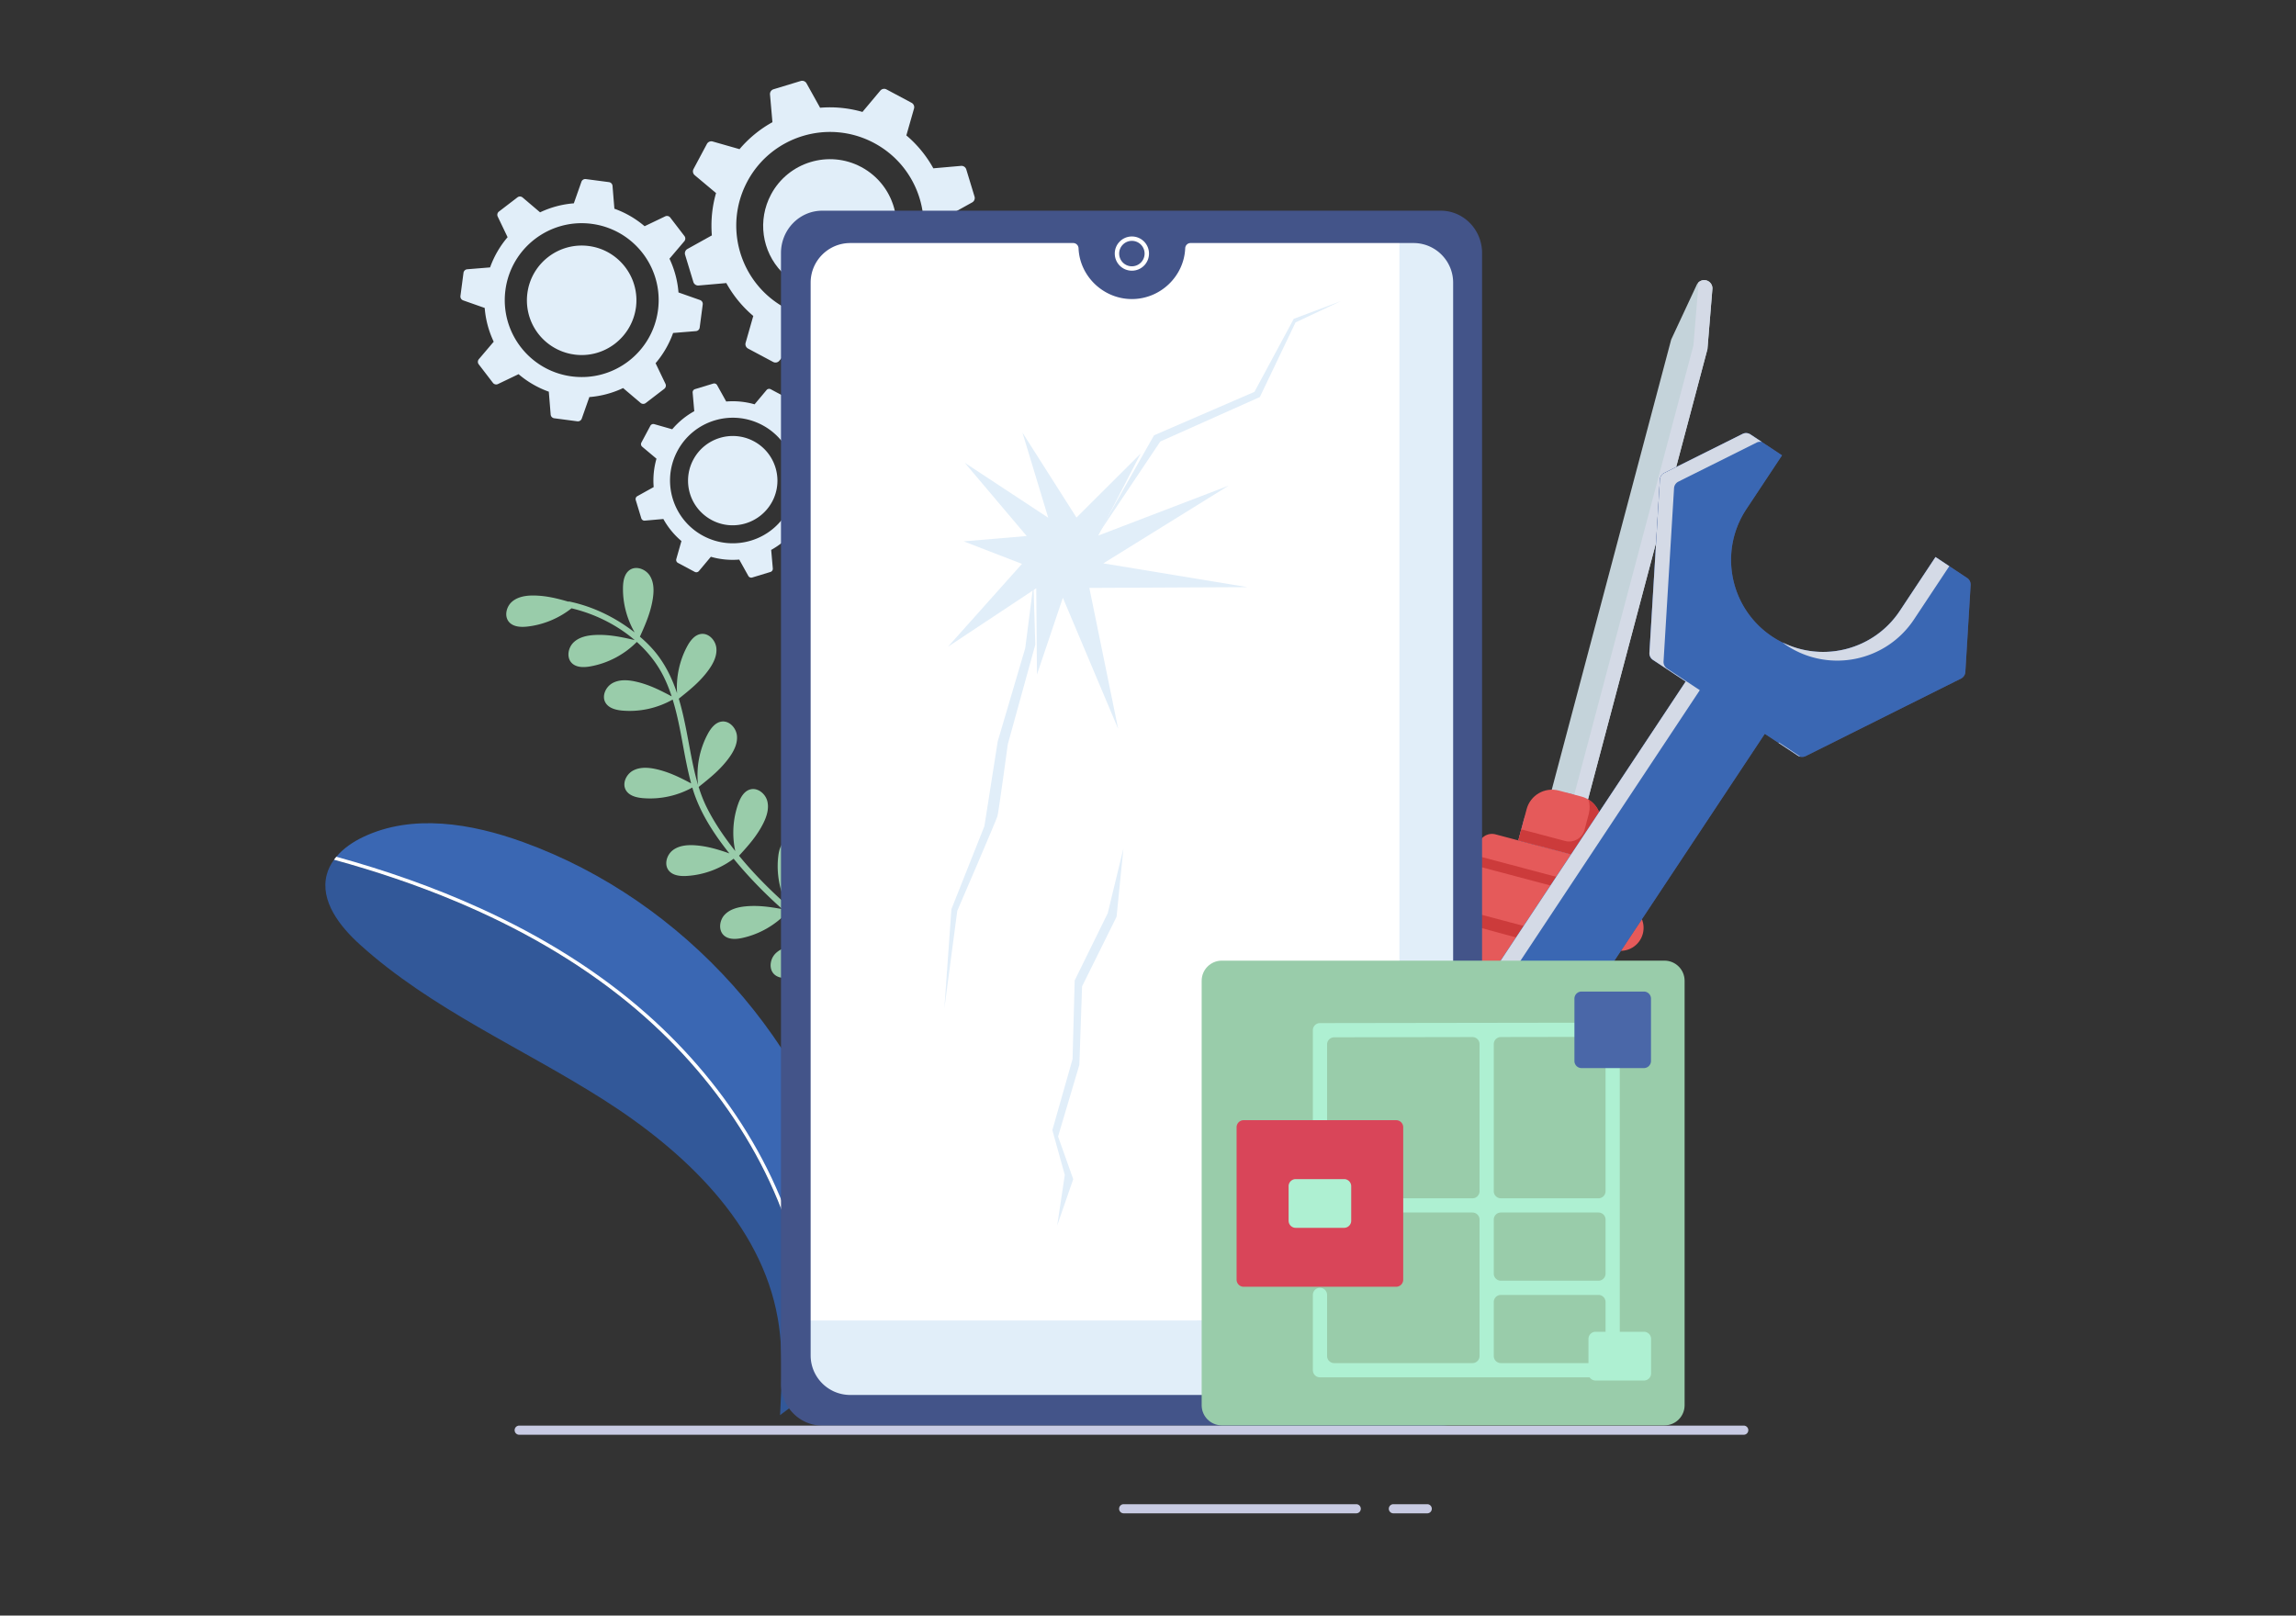
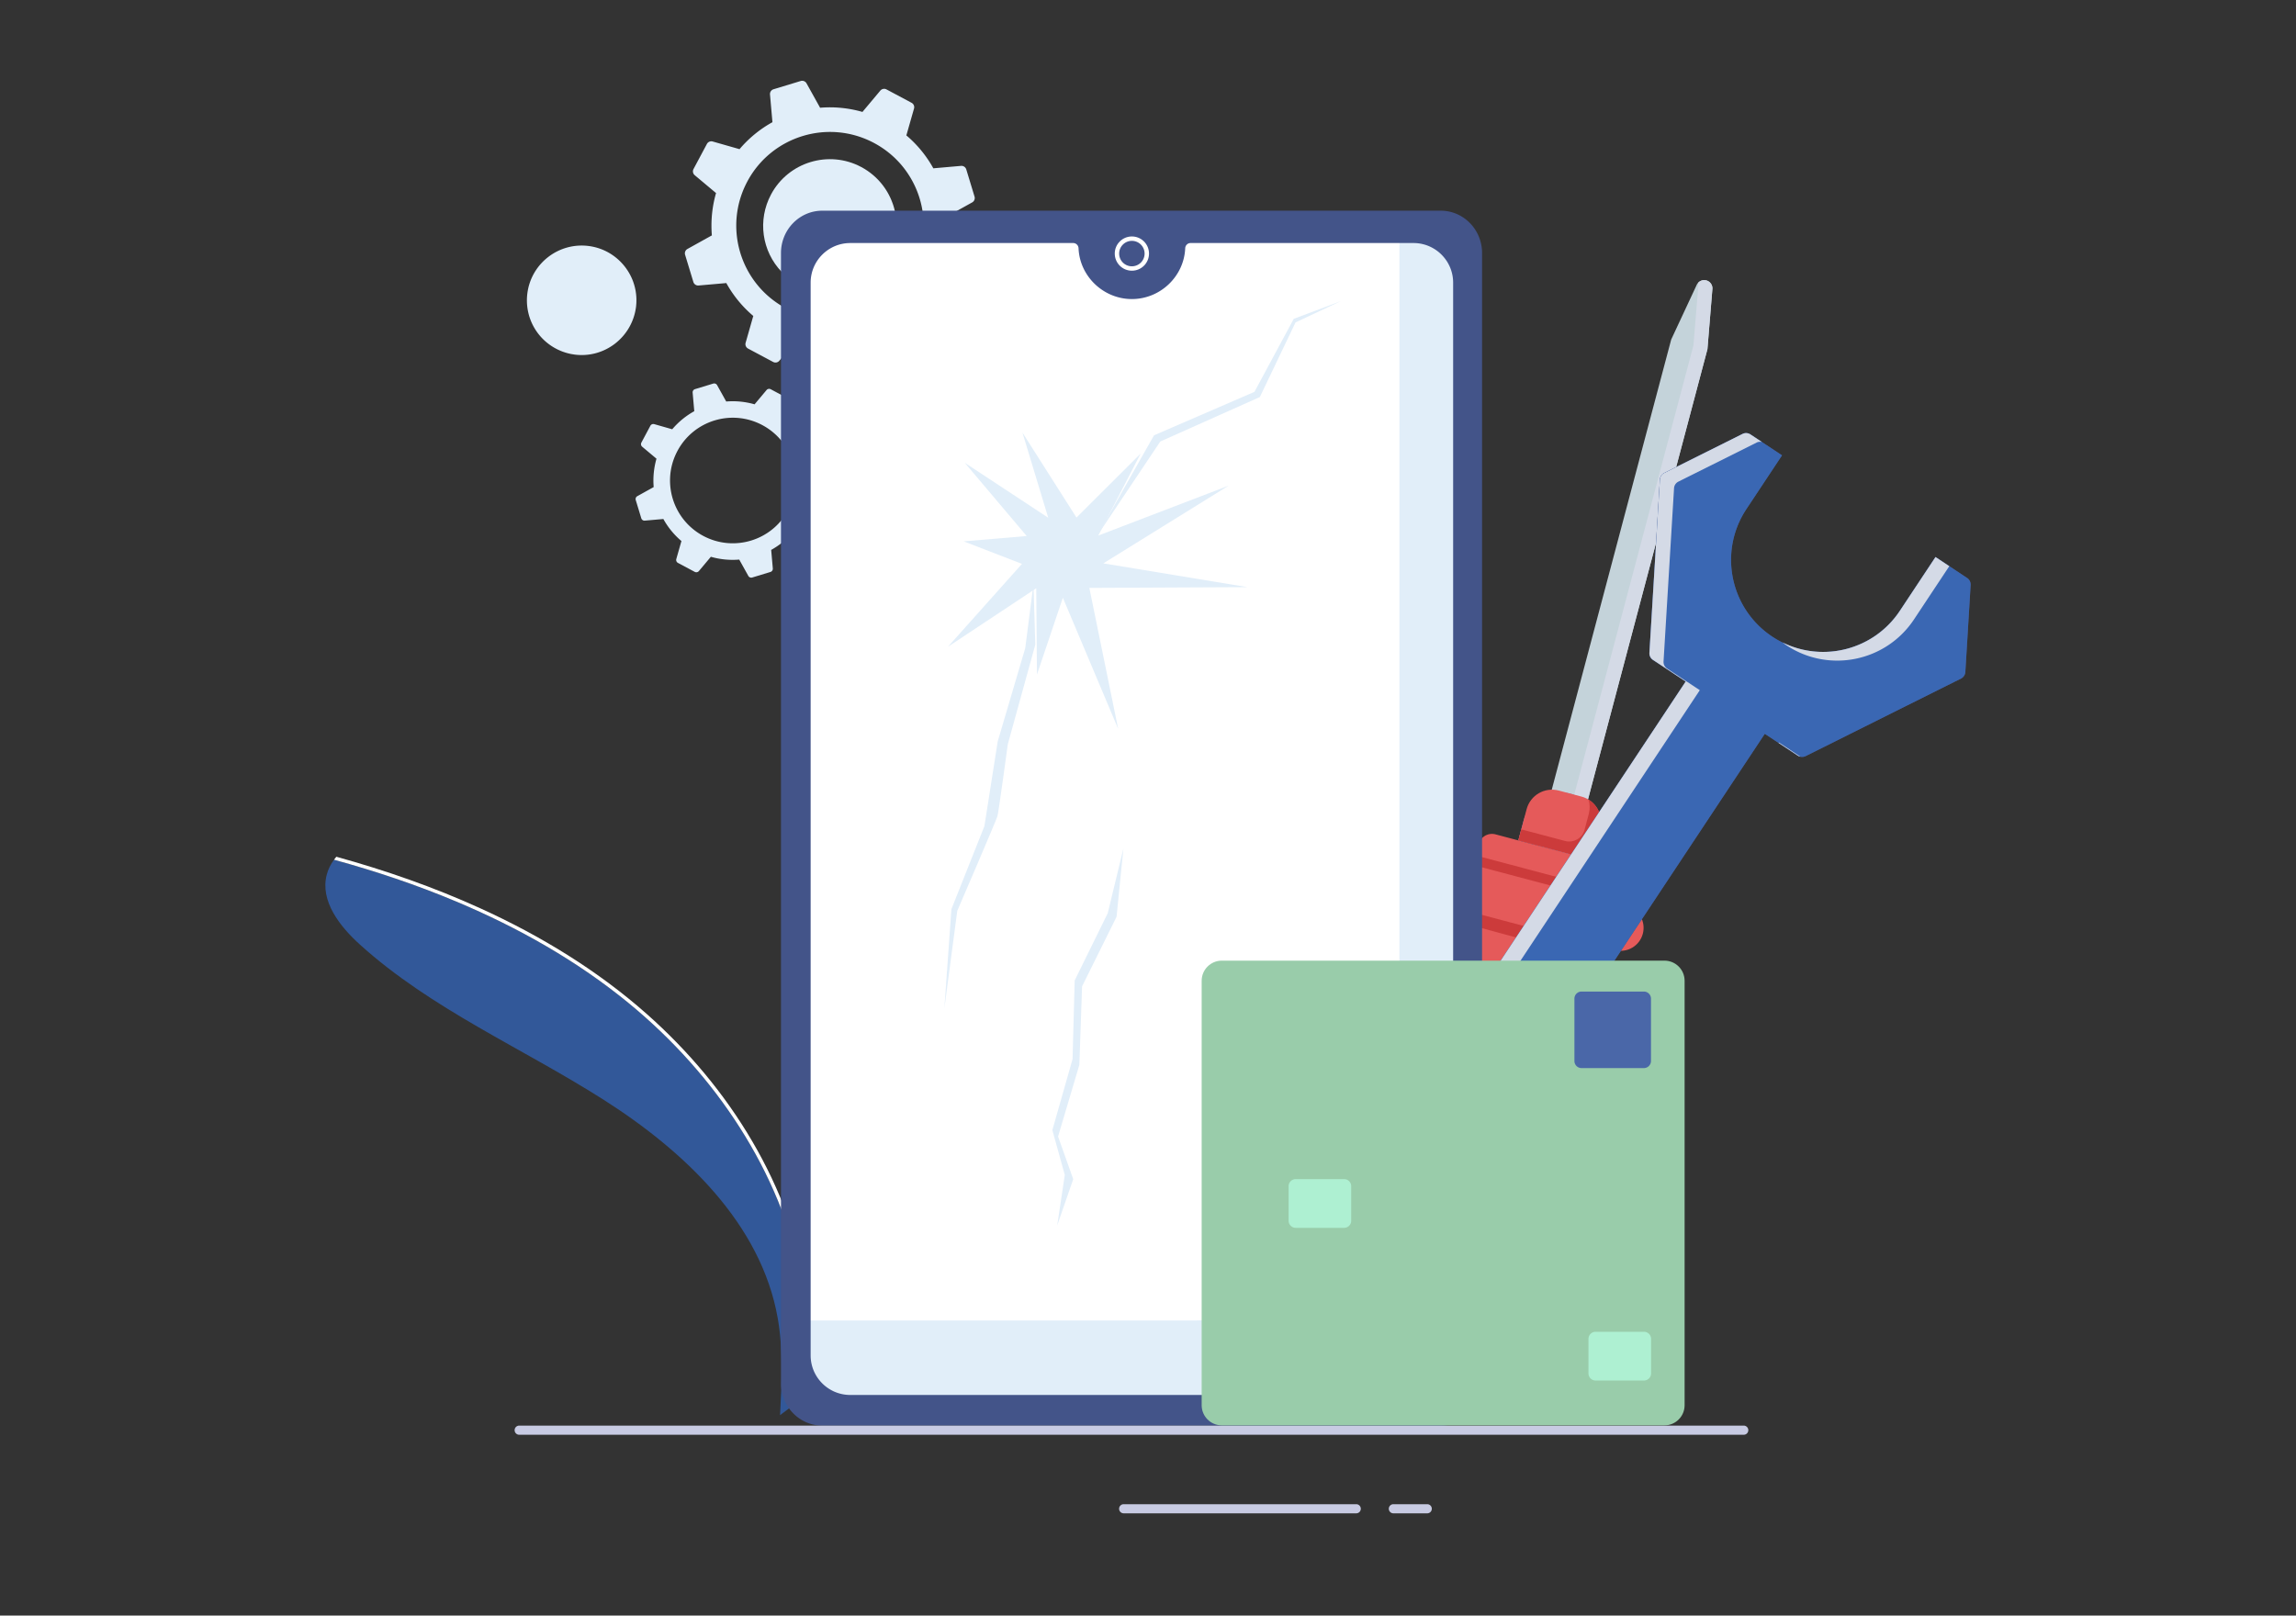
<svg xmlns="http://www.w3.org/2000/svg" viewBox="0 0 1364 960">
  <rect x="0" y="0" width="1364" height="960" fill="#333333" stroke="none" />
  <path d="M1017.29 171.742a4.894 4.894 0 0 0-9.313-2.47l-15.157 32.482-79.73 300.575 21.533 5.712 79.73-300.575 2.937-35.724z" fill="#C4D3DA" />
  <path d="M1017.29 171.742a4.894 4.894 0 0 0-3.623-5.131 4.884 4.884 0 0 0-4.83 1.407c.115.487.168.994.125 1.515l-2.936 35.724-79.73 300.575 8.328 2.209 79.73-300.575 2.936-35.724z" fill="#D4DAE6" />
  <path d="m964.086 515.856-75.641-20.064a8.167 8.167 0 0 0-9.988 5.8l-3.917 14.767 91.429 24.252 3.917-14.767a8.167 8.167 0 0 0-5.8-9.988z" fill="#E55A5A" />
  <path d="m964.765 516.112-.449 1.694c-1.883 7.099-9.165 11.327-16.264 9.445l-71.379-18.934-2.133 8.042 91.429 24.252 3.917-14.767c1.093-4.12-1.188-8.305-5.121-9.732z" fill="#CC3B3B" />
  <path d="M943.952 640.134c-3.456-30.243-2.595-55.421 20.345-76.702-34-8.025-66.773-17.393-98.931-26.242 11.27 38.562-20.303 76.732-20.282 76.747-31.748 48.131-47.693 103.354-46.497 160.62.169 8.111 5.853 15.962 14.674 20.111 21.656 10.187 44.584 15.578 68.364 17.76 9.951.913 19.104-3.011 23.358-10.145 29.247-49.049 43.81-119.774 38.969-162.149z" fill="#E55A5A" />
  <path d="M943.952 640.134c-3.456-30.243-2.595-55.421 20.345-76.702-34-8.025-66.773-17.393-98.931-26.242a60.122 60.122 0 0 1 2.095 10.756c17.684 4.897 35.588 9.83 53.812 14.497 10.365 2.655 15.514 14.312 10.478 23.753-9.188 17.225-8.981 36.724-6.44 58.961 4.842 42.375-9.721 113.1-38.969 162.148-1.175 1.97-2.734 3.685-4.569 5.131 9.893.86 18.977-3.056 23.21-10.154 29.247-49.048 43.81-119.773 38.969-162.148z" fill="#CC3B3B" />
  <path d="m966.264 538.151-91.824-24.357c-7.29-1.934-14.769 2.409-16.703 9.699-1.934 7.29 2.409 14.769 9.699 16.703l91.824 24.357c7.29 1.934 14.769-2.409 16.703-9.699 1.934-7.291-2.408-14.769-9.699-16.703z" fill="#E55A5A" />
  <path d="m945.707 510.981-43.699-11.592 3.125-11.781c3.201-12.067 15.578-19.254 27.645-16.054 12.068 3.201 19.255 15.578 16.054 27.645l-3.125 11.782z" fill="#8684C7" />
  <path d="m939.547 473.351-13.538-3.591c-8.328-2.209-16.871 2.752-19.081 11.081l-4.92 18.549 43.7 11.592 4.92-18.549c2.209-8.33-2.752-16.873-11.081-19.082z" fill="#E55A5A" />
  <path d="M943.713 475.141c.8 2.666.913 5.575.148 8.462l-2.492 9.393c-1.342 5.057-6.528 8.069-11.585 6.728l-26.033-6.905-1.743 6.57 43.7 11.592 4.92-18.549c1.809-6.82-1.195-13.779-6.915-17.291z" fill="#CC3B3B" />
  <path d="M986.121 284.963 979.88 387.92a4.694 4.694 0 0 0 2.096 4.197l19.448 12.858-205.82 310.582c-8.605 12.985-5.064 30.435 7.919 39.04 12.949 8.581 30.435 5.064 39.041-7.92l205.855-310.634 19.6 12.958a4.69 4.69 0 0 0 4.683.283l92.283-46.074a4.69 4.69 0 0 0 2.587-3.913l3.132-51.669a4.693 4.693 0 0 0-2.091-4.195l-18.776-12.444-21.163 31.936c-16.685 25.177-50.621 32.061-75.798 15.377-25.177-16.685-32.062-50.622-15.376-75.799l21.163-31.934-18.777-12.444a4.696 4.696 0 0 0-4.688-.286l-46.49 23.21a4.698 4.698 0 0 0-2.587 3.914zM810.033 721.434c3.919-5.915 11.919-7.569 17.87-3.625 5.915 3.919 7.546 11.955 3.626 17.871-3.943 5.95-11.956 7.545-17.871 3.624a12.87 12.87 0 0 1-3.625-17.87z" fill="#4D5275" />
  <path d="M986.121 284.963 979.88 387.92a4.694 4.694 0 0 0 2.096 4.197l19.448 12.858-205.82 310.582c-8.605 12.985-5.064 30.435 7.919 39.04 12.949 8.581 30.435 5.064 39.041-7.92l205.855-310.634 19.6 12.958a4.69 4.69 0 0 0 4.683.283l92.283-46.074a4.69 4.69 0 0 0 2.587-3.913l3.132-51.669a4.693 4.693 0 0 0-2.091-4.195l-18.776-12.444-21.163 31.936c-16.685 25.177-50.621 32.061-75.798 15.377-25.177-16.685-32.062-50.622-15.376-75.799l21.163-31.934-18.777-12.444a4.696 4.696 0 0 0-4.688-.286l-46.49 23.21a4.698 4.698 0 0 0-2.587 3.914zM810.033 721.434c3.919-5.915 11.919-7.569 17.87-3.625 5.915 3.919 7.546 11.955 3.626 17.871-3.943 5.95-11.956 7.545-17.871 3.624a12.87 12.87 0 0 1-3.625-17.87z" fill="#3A67B3" />
  <path d="M1069.581 449.627c-.547-.124-1.081-.309-1.562-.627l-11.399-7.536.186-.282 12.775 8.445zM1149.838 330.991l8.196 5.43-20.97 31.643c-16.684 25.178-50.622 32.062-75.797 15.376-.804-.532-1.536-1.131-2.301-1.697 24.321 11.997 54.334 4.384 69.71-18.82l21.162-31.932zM1035.199 257.838a4.697 4.697 0 0 1 4.688.288l6.8 4.507c-1.033-.226-2.124-.142-3.099.346l-46.49 23.21a4.693 4.693 0 0 0-2.586 3.914l-6.241 102.957a4.692 4.692 0 0 0 2.096 4.197l19.447 12.857-205.821 310.583c-7.878 11.886-5.552 27.494 4.854 36.652a28.212 28.212 0 0 1-5.322-2.751c-12.984-8.605-16.525-26.056-7.921-39.04l205.822-310.582-19.449-12.858a4.696 4.696 0 0 1-2.096-4.197l6.241-102.957a4.685 4.685 0 0 1 2.588-3.912l46.489-23.214zM818.774 741.263c4.821.756 9.873-1.234 12.756-5.584 3.048-4.6 2.702-10.46-.368-14.693 1.779.276 3.528.901 5.13 1.962 5.916 3.922 7.545 11.956 3.626 17.873-3.945 5.95-11.956 7.545-17.871 3.624-1.322-.875-2.393-1.974-3.273-3.182z" fill="#D4DAE6" />
  <path d="m381.513 265.452 1.526 1.28 6.738 5.648c.073.061.15.116.227.164l-.004.016-.004.012a46.237 46.237 0 0 0-.369 1.357c-.053.21-.107.419-.156.629l-.004.02-.007.026c-.013.054-.027.109-.038.164a9.561 9.561 0 0 0-.08.344c-.036.151-.07.304-.102.455l-.057.261-.056.273c-.016.072-.03.146-.044.217a6.875 6.875 0 0 0-.058.299l-.037.182-.072.386a50.373 50.373 0 0 0-.221 1.34l-.049.328c-.002.017-.005.035-.006.053-.02.131-.039.262-.056.395l-.036.268c-.019.145-.037.292-.053.436a18.915 18.915 0 0 0-.056.507 47.517 47.517 0 0 0-.166 1.914l-.004.063c-.005.08-.011.163-.014.246-.006.109-.014.219-.018.329-.008.137-.014.271-.02.407-.006.134-.013.267-.017.402-.004.146-.01.291-.012.436l-.003.106-.006.383c-.003.145-.005.287-.006.432l.001.232c-.002.223 0 .447.003.668.001.178.006.358.01.537l.009.328c.003.096.007.193.012.289a46.711 46.711 0 0 0 .049 1.039c.022.376.048.751.08 1.125-.095.035-.19.078-.282.13l-9.435 5.247a1.99 1.99 0 0 0-.936 2.318l3.289 10.823a2.274 2.274 0 0 0 .185.422l.036.062.073.107c.026.036.053.069.08.103.021.025.041.049.065.073l.032.033a1.982 1.982 0 0 0 .548.405c.02.008.039.019.061.028l.061.025c.022.01.042.018.063.025.02.009.041.015.064.023a1.195 1.195 0 0 0 .127.039c.024.006.045.013.065.016l.063.013.012.002c.02.004.039.007.06.009.022.005.043.007.066.011a2.009 2.009 0 0 0 .418.007l10.742-.944c.097-.009.19-.024.28-.046a46.85 46.85 0 0 0 10.767 13.135c-.041.09-.078.188-.107.289l-.434 1.524-2.526 8.856a1.994 1.994 0 0 0 .978 2.303l9.978 5.325a1.992 1.992 0 0 0 2.464-.477l6.928-8.265c.06-.071.115-.148.163-.225a46.862 46.862 0 0 0 16.903 1.666c.035.095.077.192.129.284l5.249 9.433a1.988 1.988 0 0 0 2.318.936l10.822-3.29a1.995 1.995 0 0 0 1.406-2.079l-.946-10.743a1.823 1.823 0 0 0-.044-.279 46.85 46.85 0 0 0 13.135-10.767c.09.041.187.08.286.108l10.383 2.959c.902.257 1.86-.15 2.302-.977l5.326-9.98a1.99 1.99 0 0 0-.478-2.462l-6.091-5.108-2.173-1.822a2 2 0 0 0-.225-.163 46.865 46.865 0 0 0 1.666-16.904c.095-.035.192-.077.284-.127l9.434-5.25a1.988 1.988 0 0 0 .936-2.318l-2.441-8.029-.849-2.793a1.992 1.992 0 0 0-2.08-1.404l-10.742.944a2.124 2.124 0 0 0-.28.046c-.083-.155-.169-.306-.255-.46-.002-.001-.004-.004-.006-.01-.072-.126-.144-.252-.217-.376a28.342 28.342 0 0 0-.33-.56c-.083-.138-.167-.28-.253-.418-.006-.01-.01-.019-.017-.027a32.358 32.358 0 0 0-.262-.423c-.074-.118-.149-.239-.225-.356l-.152-.236c-.03-.048-.062-.093-.091-.14l-.179-.271-.217-.325a41.782 41.782 0 0 0-.3-.436c-.102-.146-.202-.291-.305-.434a12.244 12.244 0 0 0-.25-.348l-.11-.151a6.762 6.762 0 0 0-.177-.241c-.047-.068-.096-.132-.145-.196a40.284 40.284 0 0 0-1.335-1.703 49.49 49.49 0 0 0-.559-.669c-.079-.092-.159-.186-.241-.277-.017-.023-.037-.044-.055-.065a15.814 15.814 0 0 0-.206-.236l-.12-.136c-.069-.077-.138-.157-.21-.233a39.809 39.809 0 0 0-.843-.912l-.105-.11-.153-.158c-.066-.071-.134-.139-.201-.208-.046-.047-.095-.096-.142-.146-.07-.071-.141-.14-.21-.211l-.487-.48c-.098-.095-.194-.189-.292-.281-.066-.065-.136-.129-.204-.194-.068-.063-.136-.129-.205-.192-.051-.047-.102-.095-.154-.141-.035-.035-.072-.067-.108-.1a25.38 25.38 0 0 0-.386-.35 34.345 34.345 0 0 0-1.06-.925c.042-.092.078-.187.109-.288l2.656-9.323.303-1.06a1.993 1.993 0 0 0-.976-2.302l-9.979-5.326a1.993 1.993 0 0 0-2.464.477l-6.928 8.265a1.944 1.944 0 0 0-.164.227 46.811 46.811 0 0 0-16.902-1.668 1.988 1.988 0 0 0-.13-.283l-5.247-9.435a1.99 1.99 0 0 0-2.318-.936l-10.822 3.29a1.992 1.992 0 0 0-1.404 2.08l.944 10.742c.007.096.022.189.046.28a46.85 46.85 0 0 0-13.135 10.767 2.07 2.07 0 0 0-.289-.107l-10.382-2.961a1.994 1.994 0 0 0-2.302.978l-5.325 9.978a1.991 1.991 0 0 0 .474 2.467zm78.007-8.336.25.214.221.192c.075.065.148.131.223.198.029.024.056.05.085.076.074.064.148.131.22.198.063.058.128.115.19.175.034.029.067.06.098.09.07.062.137.127.203.191.029.025.057.053.087.08.085.081.169.162.253.245.098.095.195.189.292.286a37.887 37.887 0 0 1 1.362 1.425l.084.092.206.231.049.056c.076.088.152.173.226.257l.055.065.195.228c.042.052.085.102.126.15l.166.201a33.49 33.49 0 0 1 1.013 1.281l.172.233c.032.042.063.083.094.127a7.81 7.81 0 0 1 .205.28c.077.108.155.215.231.325.078.107.152.216.228.326a32.634 32.634 0 0 1 .871 1.325l.226.363c.066.107.13.215.194.322l.021.036c.062.103.125.208.187.315l.016.029c.057.095.112.19.165.288l.068.117c.045.08.091.158.134.237a25.683 25.683 0 0 1 .303.559c.16.296.315.597.465.899a21.46 21.46 0 0 1 .307.624c.024.049.045.096.068.146.032.066.064.133.095.201l.155.336.14.317.026.059.111.255c.031.073.062.145.091.217.048.109.093.218.138.327.058.139.114.279.169.416.002.004.002.008.005.012v.005c.023.057.046.112.068.171l.11.286c.048.12.092.24.138.364.05.134.097.267.146.403l.01.028.133.378c.007.017.012.033.017.049a23.705 23.705 0 0 1 .239.718c.029.092.06.187.087.282.024.071.047.147.069.219l.046.15.088.294c.128.441.249.883.362 1.329.029.114.057.23.083.345a4.136 4.136 0 0 1 .074.311c.027.102.049.203.071.305.033.137.061.273.089.409l.056.261.042.211c.017.086.035.171.051.258.011.055.023.113.033.17l.059.335a24.394 24.394 0 0 1 .132.784 34.92 34.92 0 0 1 .26 2.013l.006.064c.014.129.025.256.035.384.007.058.013.119.017.178l.022.274.017.229.013.198c.007.105.014.21.019.313.006.136.015.271.019.405a36.556 36.556 0 0 1 .037 2.074l-.006.39a15.79 15.79 0 0 1-.019.632c-.002.08-.005.161-.01.242l-.012.279c-.019.338-.041.674-.066 1.011-.009.114-.019.23-.031.343a51.446 51.446 0 0 1-.093.927c-.002.026-.008.052-.008.079l-.048.392-.014.107-.05.376-.066.447c-.028.183-.058.364-.087.546-.022.121-.043.24-.062.36l-.051.273-.047.251-.076.377-.076.37c-.011.041-.019.082-.027.122a29.751 29.751 0 0 1-.199.855l-.003.018-.099.396-.026.1a28.548 28.548 0 0 1-.238.878c-.036.131-.076.263-.114.395-.038.13-.079.261-.119.39-.01.037-.022.071-.032.106a38.552 38.552 0 0 1-.273.836c-.049.147-.101.294-.153.442-.052.147-.103.295-.159.441-.054.147-.108.295-.163.44-.002.004-.004.007-.004.012-.052.136-.105.272-.159.407l-.031.078-.134.335c-.013.027-.023.055-.035.082-.035.087-.073.174-.11.26a.218.218 0 0 1-.02.05l-.082.196-.156.357c-.114.26-.233.52-.352.777l-.054.113c-.059.128-.12.255-.183.381-.066.136-.132.273-.201.409-.011.021-.02.043-.032.064-.138.27-.278.541-.422.812-9.699 18.173-32.294 25.043-50.467 15.344-.136-.073-.274-.146-.409-.222l-.047-.025a11.512 11.512 0 0 1-.308-.171 2.394 2.394 0 0 0-.111-.061l-.364-.21a52.602 52.602 0 0 0-.345-.204l-.2-.121a17.867 17.867 0 0 1-.295-.18l-.362-.227c-.051-.032-.101-.063-.149-.095a7.957 7.957 0 0 1-.204-.131 28.396 28.396 0 0 1-1.001-.677l-.277-.192a14.894 14.894 0 0 1-.36-.26 10.503 10.503 0 0 1-.3-.221l-.016-.011-.157-.118a11.978 11.978 0 0 1-.252-.193l-.037-.027c-.232-.18-.464-.36-.691-.544l-.102-.084a10.681 10.681 0 0 1-.204-.168 28.876 28.876 0 0 1-.465-.387l-.326-.281c-.116-.102-.233-.203-.346-.306-.116-.102-.228-.207-.342-.31-.091-.082-.179-.165-.268-.246l-.157-.148a31.288 31.288 0 0 1-.896-.878.033.033 0 0 1-.008-.006l-.308-.315-.276-.291c-.047-.05-.095-.1-.141-.152a33.726 33.726 0 0 1-.891-.99c-.058-.067-.119-.135-.176-.204-.22-.257-.437-.518-.649-.782a31.059 31.059 0 0 1-.527-.666c-.017-.023-.036-.046-.052-.071a17.427 17.427 0 0 1-.424-.563l-.124-.167a36.864 36.864 0 0 1-.993-1.433l-.263-.403c-.077-.12-.152-.24-.227-.361-.09-.142-.178-.288-.268-.433-.055-.09-.109-.182-.162-.273-.179-.3-.354-.602-.523-.908a9.14 9.14 0 0 1-.222-.401c.001-.002.001-.002-.001-.003-.057-.107-.116-.212-.172-.321-.062-.116-.124-.232-.182-.35a30.549 30.549 0 0 1-.592-1.196l-.232-.501-.166-.374-.136-.313-.001-.002c-.03-.07-.059-.142-.091-.213a39.087 39.087 0 0 1-.566-1.425l-.074-.199c-.031-.088-.065-.176-.096-.265l-.073-.208a12.574 12.574 0 0 1-.114-.326c-.044-.131-.088-.26-.131-.393a30.84 30.84 0 0 1-.536-1.766l-.102-.378a37.933 37.933 0 0 1-.418-1.741 21.335 21.335 0 0 1-.091-.439 19.518 19.518 0 0 1-.077-.394c-.006-.028-.01-.053-.017-.078-.024-.137-.05-.272-.072-.407-.027-.147-.051-.295-.076-.442-.025-.141-.046-.283-.067-.424-.025-.164-.05-.328-.073-.49-.019-.136-.038-.27-.055-.407l-.008-.065-.048-.389a35.717 35.717 0 0 1-.049-.446l-.001-.007-.043-.44a25.747 25.747 0 0 1-.034-.407l-.005-.054-.033-.435c-.008-.12-.016-.239-.021-.361-.004-.043-.006-.086-.008-.128-.008-.136-.014-.272-.02-.408a21.214 21.214 0 0 1-.019-.504 16.062 16.062 0 0 1-.01-.38l-.001-.027c-.003-.138-.004-.279-.006-.419-.001-.011.001-.022.001-.035 0-.146-.002-.291 0-.438 0-.139 0-.278.004-.415.002-.176.006-.352.012-.531.007-.27.02-.542.033-.815a15.247 15.247 0 0 0 .026-.458l.006-.073.029-.416c.001-.002.002-.003.002-.008l.03-.359a32.883 32.883 0 0 1 .215-1.899c.02-.129.036-.257.055-.386.006-.033.01-.069.017-.103.017-.112.033-.222.052-.333l.022-.132.062-.355c.032-.183.066-.367.101-.548l.074-.378a44.34 44.34 0 0 1 .305-1.367l.112-.448.117-.447.101-.357c.016-.061.033-.12.051-.179a28.457 28.457 0 0 1 .378-1.246l.146-.443c.048-.14.097-.283.148-.424.048-.14.1-.281.151-.422.008-.023.014-.044.024-.066.045-.122.09-.244.137-.367.006-.019.015-.039.023-.06.049-.135.102-.267.155-.4l.014-.04c.043-.11.088-.22.134-.331.019-.053.041-.102.061-.152l.116-.277.053-.125c.042-.099.083-.198.127-.298.025-.054.047-.109.072-.164.051-.116.103-.23.155-.344.052-.113.104-.229.159-.344.033-.075.067-.146.101-.22l.018-.033c.048-.102.095-.203.145-.304l.147-.297.09-.181c.002-.008.006-.015.01-.022l.186-.361c.074-.143.148-.285.223-.426 9.699-18.173 32.294-25.043 50.467-15.344.142.076.282.153.423.23.132.073.26.143.389.217a11.489 11.489 0 0 1 .413.238c.042.022.083.046.124.071.066.04.132.077.197.118.085.048.166.098.247.148.07.042.138.082.207.126.036.021.072.043.106.066l.31.193.095.062c.069.044.136.086.202.13a29.361 29.361 0 0 1 1.073.719c.089.061.175.123.263.185.115.082.233.165.349.249l.082.061a18.97 18.97 0 0 1 .404.299c.062.044.124.093.186.14l.172.132c.074.055.145.111.218.168l.145.115.112.089.25.201c.109.087.216.176.322.264.107.098.213.185.318.275z" fill="#E1EEF9" />
-   <path d="M447.809 262.196a26.285 26.285 0 0 1 8.739 7.486l.627.872.571.868.53.878.559 1.015.545 1.108.38.859.486 1.238.325.947.334 1.116.317 1.277.252 1.284.176 1.181.13 1.296.062 1.087.016.79-.002.547-.058 1.372-.129 1.375-.189 1.292-.101.56-.3 1.354-.356 1.288-.378 1.151-.506 1.315-.239.559-.615 1.297-.184.354c-6.966 13.057-23.076 17.956-35.987 11.065l-1.29-.738-.534-.332-.966-.647-.954-.704-1.106-.9-.676-.602-1.118-1.097a26.478 26.478 0 0 1-4.276-30.894c6.894-12.91 23.004-17.808 35.915-10.917zM275.148 178.483l2.302.811 10.164 3.578c.11.039.221.068.331.09l.002.02c-.001.005.001.01.001.015.02.257.042.517.064.772.03.315.061.63.096.943.029.263.058.527.092.789l.004.025.003.032c.008.067.016.137.027.204.015.142.036.286.056.429.024.189.05.379.079.566.015.107.03.217.048.324.017.113.034.225.054.338.012.09.028.18.043.268.018.122.038.245.062.368l.036.225.084.474a58.639 58.639 0 0 0 .323 1.632l.085.398c.005.02.009.043.016.063.033.159.068.317.106.477l.075.323c.041.174.083.351.127.523a20.474 20.474 0 0 0 .153.605 59.76 59.76 0 0 0 .486 1.773c.049.165.098.331.148.494.006.025.016.048.022.074l.089.288c.04.128.079.257.121.386.05.161.1.317.153.475a32 32 0 0 0 .154.469c.058.17.114.338.173.505l.042.123c.052.149.106.296.158.442.059.167.118.332.179.499.034.09.067.178.102.266.094.257.192.513.291.765.078.204.162.408.243.613.05.124.102.248.151.373l.138.327a54.162 54.162 0 0 0 1.08 2.426 2.453 2.453 0 0 0-.268.271l-8.565 10.084a2.439 2.439 0 0 0-.075 3.063l8.436 11.001a2.598 2.598 0 0 0 .395.404l.069.056.13.091c.045.03.09.056.136.084a2.058 2.058 0 0 0 .274.132c.218.092.448.15.685.176.027.001.053.005.082.006l.08.003c.029.001.056.003.083.001.027.001.054 0 .083-.001.027.001.054 0 .082-.004l.082-.006c.03-.004.057-.005.082-.009l.078-.012.015-.003a.677.677 0 0 0 .073-.015c.027-.004.052-.01.08-.016.028-.006.056-.015.084-.023.135-.036.266-.087.399-.148l11.918-5.71c.107-.052.208-.11.302-.173a57.423 57.423 0 0 0 18.011 10.433c-.009.121-.009.249.001.377l.159 1.936.916 11.249a2.441 2.441 0 0 0 2.114 2.22l13.741 1.812a2.44 2.44 0 0 0 2.622-1.608L350 236.278a2.26 2.26 0 0 0 .09-.329 57.455 57.455 0 0 0 20.111-5.368c.081.094.171.187.27.271l10.085 8.562c.876.745 2.15.776 3.063.076l10.999-8.436a2.442 2.442 0 0 0 .717-2.99l-5.712-11.918a2.475 2.475 0 0 0-.171-.302 57.43 57.43 0 0 0 10.433-18.01c.121.009.248.011.374 0l13.187-1.076a2.439 2.439 0 0 0 2.22-2.112l1.813-13.744a2.44 2.44 0 0 0-1.608-2.619l-9.188-3.237-3.278-1.154a2.393 2.393 0 0 0-.328-.09 57.44 57.44 0 0 0-5.369-20.112c.094-.081.187-.171.271-.268l8.563-10.087c.744-.874.776-2.15.076-3.062l-6.259-8.161-2.177-2.839a2.44 2.44 0 0 0-2.991-.715l-11.918 5.71c-.107.052-.205.11-.302.173-.162-.141-.326-.278-.491-.417-.002 0-.007-.003-.011-.009-.137-.113-.274-.227-.411-.338a33.027 33.027 0 0 0-.62-.5c-.155-.123-.312-.249-.47-.371-.011-.009-.02-.017-.031-.024-.159-.126-.32-.248-.482-.372-.136-.104-.273-.21-.412-.311l-.277-.206c-.055-.041-.112-.08-.165-.122l-.322-.234c-.127-.093-.259-.186-.389-.279-.166-.117-.332-.232-.498-.347a.229.229 0 0 0-.033-.024c-.18-.124-.357-.248-.537-.367-.144-.099-.29-.197-.437-.292a7.01 7.01 0 0 0-.192-.126 7.68 7.68 0 0 0-.307-.2 45.982 45.982 0 0 0-2.055-1.272 63.95 63.95 0 0 0-1.388-.796c-.131-.071-.262-.145-.395-.214-.03-.019-.062-.035-.091-.051a27.896 27.896 0 0 0-.338-.182c-.066-.036-.13-.071-.197-.104-.112-.059-.226-.12-.341-.177a60.482 60.482 0 0 0-1.36-.684l-.168-.081-.244-.116c-.106-.053-.214-.102-.32-.152-.074-.034-.15-.069-.226-.106l-.332-.151c-.254-.114-.511-.229-.766-.341-.153-.066-.303-.133-.456-.197-.104-.046-.211-.089-.318-.135-.105-.043-.211-.089-.318-.132-.079-.032-.158-.065-.237-.095l-.167-.069c-.197-.08-.395-.16-.593-.235a40.487 40.487 0 0 0-1.033-.393 44.01 44.01 0 0 0-.582-.211 2.96 2.96 0 0 0 .001-.377l-.968-11.841-.109-1.346a2.442 2.442 0 0 0-2.112-2.221l-13.743-1.813a2.444 2.444 0 0 0-2.622 1.608l-4.389 12.466c-.039.11-.069.221-.09.331a57.388 57.388 0 0 0-20.111 5.366 2.453 2.453 0 0 0-.271-.268l-10.084-8.565a2.44 2.44 0 0 0-3.063-.076l-10.999 8.436a2.44 2.44 0 0 0-.715 2.991l5.71 11.917c.05.107.107.208.173.302a57.423 57.423 0 0 0-10.433 18.011 2.637 2.637 0 0 0-.377.001l-13.187 1.074a2.444 2.444 0 0 0-2.22 2.114l-1.812 13.741a2.44 2.44 0 0 0 1.608 2.624zm85.909-43.161.379.138.336.125c.115.042.226.086.341.131.044.015.086.033.13.051.112.042.226.086.337.133.098.039.196.077.293.119.051.019.102.04.151.062.107.041.211.087.316.132.044.016.088.036.135.055.132.056.264.113.396.172a49.088 49.088 0 0 1 2.264 1.061l.369.189.135.069.337.177c.028.013.053.029.08.043l.37.198.091.051c.107.058.214.119.322.177.07.041.141.08.21.118l.278.159c.143.083.287.165.43.25.432.253.862.515 1.285.784l.298.193c.054.034.109.068.163.105.115.074.228.148.342.226.005.001.009.004.014.007.135.091.27.18.405.274a36.314 36.314 0 0 1 1.317.931c.221.161.44.325.655.49l.416.319c.122.094.241.191.362.285l.04.032c.115.091.232.185.35.281l.031.026c.106.085.21.17.314.259l.128.105c.086.072.172.142.256.215.117.099.233.2.35.301.079.067.161.139.239.21.312.271.618.549.921.831.12.109.24.22.358.334.089.083.176.168.263.25l.141.139c.065.063.131.125.196.19l.323.319.298.304.056.056c.08.082.16.163.237.244l.198.209c.102.104.201.21.299.316.127.134.251.271.373.404l.01.011.002.005c.051.056.101.109.152.167.084.092.167.186.25.28.107.117.209.236.315.358a44.738 44.738 0 0 1 .68.804 27.979 27.979 0 0 1 .348.425c.092.115.183.227.275.345.073.093.149.188.222.286.059.071.118.148.174.221l.117.153c.077.101.152.201.228.299.337.451.666.906.987 1.369.082.118.164.24.244.36a8.196 8.196 0 0 1 .219.325c.075.105.144.212.213.319.096.143.187.287.279.431l.177.275.139.224.169.275c.036.059.075.12.111.181l.212.359.226.382c.09.151.178.305.263.461a41.148 41.148 0 0 1 1.164 2.198l.034.071c.072.142.139.283.206.426.033.063.066.131.097.197.048.102.096.201.143.305l.118.255.1.221.157.351c.065.153.134.304.197.457a45.788 45.788 0 0 1 .937 2.364l.161.45c.061.17.119.339.175.508l.076.225c.032.092.063.187.093.282.037.108.072.215.106.325.124.396.243.791.36 1.188.039.135.077.272.113.407l.033.109a43.76 43.76 0 0 1 .135.512c.043.16.085.32.125.482.008.03.014.063.025.094l.114.471.029.128.105.452.117.542a55.842 55.842 0 0 1 .219 1.104l.059.336.055.309.076.465a461.366 461.366 0 0 1 .094.61c.024.17.048.337.07.506.025.185.049.371.071.56l.004.023c.02.167.04.331.057.497l.013.127c.017.149.031.298.046.449a38.614 38.614 0 0 1 .099 1.164c.012.166.022.333.032.499.004.047.005.091.009.136a54.854 54.854 0 0 1 .047 1.076c.007.19.011.381.015.572.004.191.008.383.008.574.002.191.003.385.002.576a.026.026 0 0 0 .001.015c-.002.178-.003.357-.007.535 0 .035-.002.068-.001.103-.005.146-.007.295-.009.442-.003.037-.003.073-.005.109-.003.115-.009.232-.014.346a.364.364 0 0 1-.001.066l-.01.261a76.181 76.181 0 0 1-.095 1.521 17.58 17.58 0 0 1-.059.668c-.017.184-.034.37-.054.556l-.009.087c-.042.369-.085.74-.135 1.114-3.301 25.028-26.266 42.641-51.294 39.341-.188-.025-.378-.05-.565-.079l-.065-.009c-.142-.019-.286-.04-.427-.064-.05-.009-.103-.016-.154-.023-.168-.027-.338-.057-.508-.084l-.483-.086-.282-.052c-.139-.026-.277-.051-.416-.079l-.512-.104a6.07 6.07 0 0 1-.212-.045c-.098-.02-.195-.041-.29-.063a9.51 9.51 0 0 1-.266-.059c-.299-.069-.599-.138-.897-.214-.093-.022-.188-.044-.277-.071a19.41 19.41 0 0 1-.4-.102c-.175-.045-.35-.093-.525-.143-.147-.039-.293-.08-.439-.124l-.024-.006-.231-.067a14.597 14.597 0 0 1-.372-.113l-.054-.014a51.06 51.06 0 0 1-1.18-.378c-.103-.033-.204-.069-.307-.104-.234-.08-.469-.16-.7-.244l-.495-.183c-.177-.068-.355-.133-.529-.202-.177-.067-.351-.139-.526-.209-.14-.055-.276-.112-.414-.167l-.244-.103a38.742 38.742 0 0 1-.961-.418c-.148-.066-.298-.135-.446-.203a53.658 53.658 0 0 1-.501-.233l-.442-.215a8.073 8.073 0 0 1-.228-.114 35.92 35.92 0 0 1-.393-.196l-.422-.217a29.548 29.548 0 0 1-.634-.338c-.096-.052-.194-.104-.29-.158-.363-.2-.725-.406-1.081-.618a42.458 42.458 0 0 1-.891-.536c-.03-.019-.062-.037-.09-.059a25.905 25.905 0 0 1-.73-.463l-.214-.138c-.455-.3-.904-.607-1.347-.922-.139-.097-.273-.195-.409-.294-.159-.117-.319-.233-.476-.35a25.34 25.34 0 0 1-.416-.317c-.165-.125-.329-.254-.493-.381-.102-.08-.204-.162-.303-.243a38.652 38.652 0 0 1-.991-.816 11.34 11.34 0 0 1-.297-.252 7.518 7.518 0 0 0-.13-.112c0-.002 0-.002-.002-.003-.112-.098-.224-.194-.336-.294a12.197 12.197 0 0 1-.359-.324 39.132 39.132 0 0 1-1.194-1.117l-.481-.475-.352-.358-.291-.3-.002-.002c-.065-.067-.129-.137-.196-.205a47.54 47.54 0 0 1-1.263-1.391l-.17-.196c-.074-.088-.151-.174-.225-.262l-.174-.207a17.265 17.265 0 0 1-.271-.325c-.107-.132-.213-.261-.32-.395a38.794 38.794 0 0 1-1.335-1.74l-.042-.054-.279-.39a45.21 45.21 0 0 1-.903-1.319c-.023-.032-.045-.067-.067-.102-.088-.131-.173-.263-.259-.396a39.666 39.666 0 0 1-.605-.966c-.086-.146-.175-.29-.258-.436-.094-.157-.186-.316-.278-.475-.09-.151-.175-.305-.26-.458-.099-.177-.198-.354-.295-.531-.081-.148-.16-.293-.238-.443l-.037-.071-.223-.426c-.084-.163-.167-.328-.249-.491l-.004-.008c-.081-.162-.16-.325-.239-.487l-.215-.452c-.009-.021-.02-.039-.029-.06-.074-.162-.149-.321-.225-.485a18.398 18.398 0 0 1-.179-.405c-.023-.047-.044-.097-.065-.143-.068-.153-.133-.306-.199-.46-.083-.19-.161-.379-.238-.57-.06-.143-.119-.287-.175-.432-.004-.01-.007-.02-.013-.031l-.187-.478c-.006-.013-.008-.025-.014-.041-.064-.168-.128-.333-.189-.502-.06-.16-.119-.32-.174-.478a42.273 42.273 0 0 1-.695-2.1l-.025-.086c-.049-.163-.096-.327-.146-.489 0-.002.001-.005-.001-.01l-.12-.425a34.588 34.588 0 0 1-.175-.644c-.047-.18-.095-.36-.139-.54-.043-.172-.084-.347-.125-.519-.003-.013-.007-.025-.008-.035a20.473 20.473 0 0 1-.123-.533c-.033-.156-.069-.31-.102-.466-.007-.04-.018-.083-.025-.126-.028-.136-.057-.269-.084-.405l-.032-.161-.082-.434a26.278 26.278 0 0 1-.119-.672l-.078-.465a24.25 24.25 0 0 1-.08-.527c-.003-.018-.005-.035-.01-.055a54.026 54.026 0 0 1-.149-1.119l-.065-.562-.058-.563-.038-.453c-.007-.077-.014-.151-.019-.228-.014-.134-.023-.27-.032-.406a31.954 31.954 0 0 1-.045-.699c-.01-.163-.019-.323-.026-.488l-.023-.571c-.005-.182-.01-.366-.013-.55-.005-.182-.006-.365-.008-.55-.001-.029-.002-.056-.001-.086-.001-.159-.002-.318 0-.48-.002-.025 0-.051.001-.078-.001-.176.002-.35.006-.525l-.001-.052c.002-.144.007-.29.011-.437-.001-.069.003-.134.004-.2.004-.122.007-.244.014-.368l.007-.166c.005-.131.01-.263.018-.397l.012-.219a63.297 63.297 0 0 1 .063-.924c.005-.1.014-.197.022-.296l.006-.046c.011-.138.021-.274.035-.412.013-.133.026-.268.041-.404l.025-.246a.095.095 0 0 1 .002-.029l.058-.494c.023-.195.047-.391.072-.585 3.301-25.028 26.266-42.642 51.294-39.341.195.026.389.054.584.082.183.027.36.052.54.081.051.007.101.016.151.025.142.021.285.045.426.071.058.008.115.018.173.028.093.017.184.031.277.051.118.018.232.041.347.063.098.018.193.035.291.055.05.009.101.018.15.03l.439.087.135.03c.098.02.193.04.288.062a34.996 34.996 0 0 1 1.541.362c.128.032.254.065.382.099.167.044.338.089.508.136.04.013.08.023.12.035.139.038.279.076.418.116l.174.053c.09.024.182.053.273.08l.254.077c.109.032.214.065.322.099.07.024.143.046.216.07.057.018.11.034.167.054l.373.123c.162.053.324.109.483.164.15.057.309.112.468.17z" fill="#E1EEF9" />
  <path d="M349.809 146.194a32.226 32.226 0 0 1 13.251 4.825l1.096.731 1.029.75.986.779 1.078.924 1.102 1.036.806.822 1.091 1.211.781.947.864 1.137.913 1.328.843 1.364.711 1.279.708 1.431.539 1.221.359.899.233.628.524 1.599.445 1.634.339 1.564.125.686.239 1.683.146 1.631.062 1.483-.014 1.726-.033.744-.147 1.753-.058.485c-2.369 17.981-18.742 30.54-36.523 28.195l-1.798-.291-.755-.151-1.386-.326-1.398-.397-1.656-.556-1.035-.4-1.755-.777c-12.74-6.089-20.059-19.593-18.212-33.604 2.344-17.78 18.718-30.338 36.5-27.993zM412.72 104.107l2.278 1.91 10.055 8.429c.109.091.223.172.339.244l-.006.024-.006.018a63.21 63.21 0 0 0-.551 2.024 53.474 53.474 0 0 0-.239.968l-.01.038c-.019.08-.04.163-.057.245-.043.168-.082.342-.119.513-.054.226-.105.453-.152.68-.029.129-.058.26-.084.39-.029.136-.057.271-.083.408-.024.107-.045.217-.066.324a10.65 10.65 0 0 0-.087.446c-.02.093-.038.184-.055.272l-.107.576a65.4 65.4 0 0 0-.329 1.999l-.074.49c-.003.025-.008.052-.009.079-.03.195-.058.391-.083.589l-.053.4a37.23 37.23 0 0 0-.079.651c-.02.17-.041.34-.059.512a5.33 5.33 0 0 0-.026.244 73.227 73.227 0 0 0-.205 2.229c-.015.209-.03.42-.043.627-.003.031-.003.062-.007.094-.007.12-.016.243-.022.367-.01.163-.02.327-.027.491-.012.205-.022.404-.029.607-.009.2-.019.399-.025.6-.006.218-.014.435-.018.65l-.005.158c-.005.192-.006.383-.01.571-.004.216-.008.428-.009.645 0 .118 0 .231.002.346-.003.333-.001.667.004.997.002.266.009.535.014.802.004.163.01.327.013.489l.018.431c.011.325.025.65.04.973a66.951 66.951 0 0 0 .152 2.256 2.993 2.993 0 0 0-.421.194l-14.08 7.831a2.971 2.971 0 0 0-1.397 3.459l4.909 16.152a3.103 3.103 0 0 0 .277.63c.018.029.037.063.054.093l.109.159c.038.054.079.102.119.154a2.415 2.415 0 0 0 .256.268c.209.199.447.363.705.494l.091.042.09.038c.033.014.063.027.094.037.03.013.062.023.096.034.03.013.062.023.095.031.031.01.063.02.096.028.035.008.067.019.097.025l.094.02.018.003c.03.006.058.011.09.014.033.007.064.011.099.016.034.005.07.007.105.01.169.016.341.014.519.002l16.03-1.409a2.94 2.94 0 0 0 .418-.068 69.906 69.906 0 0 0 16.068 19.601c-.062.135-.116.28-.16.431l-.648 2.275-3.77 13.216a2.974 2.974 0 0 0 1.46 3.436l14.89 7.947a2.97 2.97 0 0 0 3.677-.712l10.338-12.334c.09-.106.171-.22.243-.336a69.968 69.968 0 0 0 25.225 2.487c.052.141.116.286.192.424l7.832 14.077a2.966 2.966 0 0 0 3.459 1.397l16.15-4.91a2.973 2.973 0 0 0 2.097-3.102l-1.412-16.032a2.875 2.875 0 0 0-.066-.417 69.906 69.906 0 0 0 19.601-16.068c.135.062.279.119.427.161l15.494 4.416a2.972 2.972 0 0 0 3.435-1.457l7.948-14.893a2.971 2.971 0 0 0-.713-3.674l-9.089-7.622-3.243-2.719a2.747 2.747 0 0 0-.336-.243 69.95 69.95 0 0 0 2.486-25.226 3.11 3.11 0 0 0 .423-.189l14.078-7.835a2.965 2.965 0 0 0 1.397-3.459l-3.643-11.982-1.267-4.168a2.97 2.97 0 0 0-3.103-2.095l-16.03 1.409a3.168 3.168 0 0 0-.418.068c-.124-.231-.252-.456-.381-.686-.003-.001-.006-.007-.008-.015-.108-.188-.215-.376-.324-.561a49.49 49.49 0 0 0-.492-.836c-.124-.207-.249-.418-.377-.624-.009-.015-.015-.028-.026-.04-.128-.212-.259-.419-.391-.631-.11-.176-.222-.356-.336-.531l-.227-.353c-.045-.071-.093-.139-.136-.21l-.267-.404-.324-.485c-.139-.205-.279-.407-.419-.609a.438.438 0 0 0-.028-.042c-.152-.218-.301-.435-.455-.648a21.35 21.35 0 0 0-.373-.52 8.167 8.167 0 0 0-.164-.225c-.085-.123-.174-.24-.264-.359a57.008 57.008 0 0 0-1.799-2.33 69.937 69.937 0 0 0-1.242-1.501c-.119-.137-.237-.277-.359-.413-.026-.034-.056-.066-.082-.098a26.73 26.73 0 0 0-.308-.352c-.06-.069-.118-.136-.18-.203-.102-.115-.207-.234-.314-.348-.156-.173-.313-.349-.473-.521a77.267 77.267 0 0 0-.784-.841l-.157-.164-.229-.237c-.098-.106-.201-.208-.3-.311-.069-.071-.142-.143-.212-.218-.104-.106-.21-.209-.314-.315-.241-.239-.485-.48-.727-.717-.146-.141-.289-.281-.436-.42-.099-.097-.202-.192-.304-.29-.101-.094-.202-.192-.306-.287a11.444 11.444 0 0 0-.23-.21 35.217 35.217 0 0 0-.737-.672 52.615 52.615 0 0 0-1.009-.89c-.19-.165-.379-.326-.573-.49.063-.137.116-.279.162-.429l3.964-13.913.455-1.577a2.973 2.973 0 0 0-1.457-3.435l-14.892-7.948a2.975 2.975 0 0 0-3.677.712l-10.338 12.334a2.875 2.875 0 0 0-.245.339 69.895 69.895 0 0 0-25.224-2.489 3.004 3.004 0 0 0-.194-.422l-7.831-14.08a2.97 2.97 0 0 0-3.459-1.397l-16.15 4.91a2.971 2.971 0 0 0-2.095 3.104l1.409 16.03c.011.143.033.283.068.418a69.924 69.924 0 0 0-19.602 16.068 3.11 3.11 0 0 0-.431-.16l-15.493-4.419a2.977 2.977 0 0 0-3.436 1.46l-7.947 14.89a2.975 2.975 0 0 0 .714 3.676zm116.41-12.44.372.319.329.286c.112.097.221.195.332.295.044.036.084.075.126.114.11.096.221.195.328.296.095.087.19.172.283.261.05.044.099.09.146.135.105.093.204.189.303.286.044.037.085.079.13.12.126.121.253.242.378.366a59.35 59.35 0 0 1 2.127 2.18c.114.125.229.249.34.373l.125.137.308.345c.026.027.048.055.073.083l.338.384c.028.036.055.066.082.098.097.112.193.228.291.34.063.077.127.151.188.224l.248.3a49.116 49.116 0 0 1 1.512 1.913l.257.348c.047.062.095.124.141.189.099.133.197.266.293.405.005.003.009.008.013.013.115.162.231.321.344.485.116.159.227.322.34.486.259.376.515.754.763 1.138.183.279.362.558.537.839.115.182.226.362.338.542.099.16.193.321.29.48l.031.053c.092.154.186.31.279.47l.024.043c.085.142.167.284.246.43.036.059.068.117.101.175.067.119.135.236.2.354a32.844 32.844 0 0 1 .453.834c.239.442.47.891.694 1.342.091.176.18.354.265.533.066.133.129.267.193.398.035.073.068.144.101.218.048.099.095.199.142.3l.231.502.21.474.04.088.166.38.136.323c.071.162.139.325.206.488.087.207.17.416.252.62.003.006.003.012.007.017-.001.003.002.004 0 .007.035.086.068.167.102.255.056.141.11.284.165.427.072.179.137.358.206.543.074.2.145.399.218.602l.015.041c.068.187.134.377.198.565.01.025.017.05.025.073.065.186.129.374.19.561l.167.511c.044.137.089.278.13.422.036.107.071.219.104.326l.068.224.131.438c.191.658.372 1.318.54 1.984.043.17.085.343.124.515.016.052.028.105.038.154.027.105.05.208.072.31.04.152.073.303.106.455.049.204.091.407.133.611.03.133.055.26.084.389l.063.315c.026.128.052.256.076.386.016.083.034.169.049.254l.089.5c.032.178.065.356.094.533.038.211.072.424.102.637a51.143 51.143 0 0 1 .387 3.004l.009.096c.021.192.038.382.052.574.011.086.019.178.026.265.011.136.023.27.033.409l.026.342c.008.098.012.197.02.295.01.156.021.313.029.468.009.202.022.404.029.605a55.6 55.6 0 0 1 .056 3.095l-.009.582c-.003.22-.009.438-.018.654-.002.099-.007.195-.01.289-.003.119-.008.241-.015.361-.004.139-.01.276-.018.416a84.872 84.872 0 0 1-.098 1.509c-.014.17-.029.343-.046.512-.002.049-.007.094-.01.139-.019.204-.04.407-.062.611.001.01-.001.02-.003.031-.02.2-.04.401-.064.603-.004.038-.011.077-.012.117l-.071.585-.021.159c-.023.188-.05.376-.074.56l-.098.668c-.042.273-.086.544-.13.815-.033.181-.064.358-.092.537l-.077.408-.07.375-.113.563-.114.553c-.016.061-.028.122-.04.183-.045.203-.089.404-.137.607-.051.221-.103.444-.159.669l-.005.028c-.049.198-.097.394-.148.591l-.039.15c-.045.177-.092.353-.14.532-.069.261-.141.521-.215.78-.054.196-.113.392-.17.59-.057.194-.118.389-.177.582l-.048.159c-.061.195-.124.389-.188.583-.072.223-.145.442-.22.663-.074.219-.151.439-.228.659s-.154.44-.237.658c-.08.219-.161.44-.244.657-.003.006-.006.01-.006.018-.078.203-.156.406-.237.607-.014.039-.031.077-.046.117a24.79 24.79 0 0 0-.2.5c-.019.04-.034.082-.052.123-.053.13-.109.26-.164.389a.32.32 0 0 1-.03.074l-.123.293a85.428 85.428 0 0 1-.759 1.692l-.08.169c-.088.191-.179.38-.273.568-.098.202-.197.408-.299.611-.017.031-.031.064-.047.095a73.94 73.94 0 0 1-.63 1.212c-14.474 27.12-48.193 37.372-75.313 22.898-.203-.109-.409-.218-.61-.332l-.07-.038a15.852 15.852 0 0 1-.46-.256c-.053-.032-.111-.063-.165-.092-.18-.103-.361-.21-.543-.313l-.514-.304-.299-.18c-.147-.089-.294-.177-.44-.268l-.539-.338a7.787 7.787 0 0 1-.223-.142c-.103-.065-.205-.13-.304-.196a40.986 40.986 0 0 1-1.209-.81c-.096-.065-.195-.131-.285-.2-.141-.095-.277-.191-.413-.287-.18-.127-.36-.256-.538-.387a19.7 19.7 0 0 1-.447-.329l-.025-.016a17.986 17.986 0 0 0-.235-.176 15.533 15.533 0 0 1-.376-.288l-.056-.04a63.423 63.423 0 0 1-1.031-.811c-.05-.044-.102-.085-.152-.125a17.55 17.55 0 0 1-.305-.25c-.233-.191-.466-.382-.693-.578l-.486-.42c-.173-.153-.347-.303-.517-.457-.173-.152-.341-.309-.51-.463-.136-.122-.267-.246-.4-.368-.077-.075-.156-.147-.234-.221-.31-.293-.615-.586-.916-.888a41.9 41.9 0 0 1-.433-.431 40.79 40.79 0 0 1-.459-.47l-.412-.434a11.538 11.538 0 0 1-.211-.227c-.122-.128-.243-.26-.364-.392a39.907 39.907 0 0 1-.966-1.085c-.087-.1-.177-.202-.263-.305a46.757 46.757 0 0 1-.968-1.167 40.877 40.877 0 0 1-.787-.993c-.026-.034-.054-.069-.078-.105-.104-.132-.206-.267-.308-.402a38.46 38.46 0 0 1-.326-.439l-.185-.249a56.63 56.63 0 0 1-1.141-1.628c-.117-.169-.228-.339-.341-.51l-.393-.602c-.116-.179-.227-.359-.339-.539-.134-.213-.266-.43-.399-.646a20.757 20.757 0 0 1-.242-.407 45.326 45.326 0 0 1-.781-1.355 11.726 11.726 0 0 1-.231-.415l-.1-.184c.001-.003.001-.003-.001-.004-.086-.16-.173-.317-.257-.479-.092-.173-.184-.346-.271-.523a48.877 48.877 0 0 1-.883-1.785l-.346-.747-.248-.558c-.067-.156-.136-.31-.203-.467l-.001-.004c-.045-.104-.088-.211-.136-.317a59.848 59.848 0 0 1-.845-2.126l-.11-.297c-.046-.132-.097-.263-.144-.395-.036-.103-.074-.207-.109-.31-.058-.162-.116-.323-.17-.486-.066-.196-.131-.388-.196-.587-.054-.163-.108-.326-.16-.491a50.429 50.429 0 0 1-.617-2.065l-.025-.08-.152-.564c-.115-.43-.223-.863-.328-1.294-.048-.2-.093-.398-.138-.596a36.21 36.21 0 0 1-.294-1.363c-.04-.196-.078-.394-.116-.587-.008-.042-.015-.079-.025-.117-.036-.204-.075-.405-.108-.608-.04-.219-.077-.44-.113-.66-.038-.211-.069-.422-.101-.633-.037-.244-.074-.489-.109-.731a31.55 31.55 0 0 1-.094-.703l-.072-.581c-.026-.222-.05-.446-.074-.666l-.001-.011c-.023-.22-.044-.439-.064-.657l-.051-.607-.007-.081c-.015-.216-.032-.43-.049-.649-.011-.18-.024-.357-.031-.539-.006-.064-.008-.129-.012-.191a63.606 63.606 0 0 1-.073-1.928c0-.013 0-.026-.002-.041-.004-.206-.006-.416-.009-.625-.001-.017.001-.033.001-.053-.001-.218-.003-.434 0-.653 0-.208.001-.415.006-.62a56.28 56.28 0 0 1 .106-2.692l.008-.109c.014-.208.03-.414.043-.62.001-.003.003-.005.003-.012l.045-.536a33.207 33.207 0 0 1 .076-.81c.023-.225.046-.451.072-.675.025-.215.053-.431.08-.645.002-.016.003-.032.006-.043.027-.22.055-.443.088-.66.029-.192.054-.383.083-.575.009-.049.015-.103.025-.154.026-.167.05-.332.078-.498l.032-.198c.029-.175.061-.353.092-.53.048-.272.098-.547.151-.817l.11-.564a31.674 31.674 0 0 1 .134-.635.577.577 0 0 0 .012-.067c.097-.444.201-.891.309-1.339l.166-.669.175-.667c.051-.177.099-.356.15-.533.025-.091.049-.178.076-.268a42.235 42.235 0 0 1 .385-1.292c.058-.19.117-.376.179-.568l.218-.661c.072-.209.145-.422.221-.633.072-.209.15-.419.226-.63.011-.034.021-.065.036-.098.067-.182.134-.364.205-.547.009-.029.022-.058.034-.089.074-.202.152-.398.231-.597a1.41 1.41 0 0 1 .022-.059c.064-.164.132-.328.199-.493.029-.079.061-.152.091-.226.056-.138.113-.275.173-.413l.079-.186c.062-.147.124-.296.19-.445.037-.081.071-.163.107-.244a38.12 38.12 0 0 1 .468-1.027c.049-.111.1-.218.151-.328l.027-.05c.072-.153.142-.303.216-.454.071-.146.144-.295.219-.442l.134-.27a.196.196 0 0 1 .015-.033l.277-.539c.11-.213.22-.425.333-.636 14.474-27.12 48.193-37.372 75.313-22.899a76.938 76.938 0 0 1 1.212.666c.055.029.108.061.162.093.152.085.306.173.456.263.063.033.124.069.185.106.099.059.197.114.294.176.126.071.247.146.369.221.104.062.205.123.308.188.053.032.107.064.159.098l.463.288c.047.032.095.061.141.092.103.065.203.128.302.194a44.07 44.07 0 0 1 1.364.909c.082.054.16.109.238.163.132.091.261.183.392.277.172.122.347.246.521.372.04.031.082.06.122.092.143.103.285.206.426.311l.176.135c.092.066.184.138.277.209l.257.197c.11.083.217.166.325.251.07.057.144.113.216.172.057.044.111.086.167.133l.373.299c.162.13.322.263.48.393.163.132.32.263.477.397z" fill="#E1EEF9" />
  <path d="M511.653 99.247c5.169 2.759 9.557 6.517 13.042 11.171l.936 1.302.852 1.296.791 1.31.834 1.515.813 1.653.567 1.282.726 1.847.485 1.414.498 1.665.473 1.905.377 1.916.263 1.762.195 1.934.092 1.623.024 1.179-.003.816-.086 2.047-.192 2.053-.283 1.928-.151.836-.447 2.021-.531 1.921-.564 1.717-.755 1.962-.357.834-.918 1.936-.274.528c-10.396 19.485-34.436 26.796-53.704 16.513l-1.925-1.101-.796-.495-1.441-.965-1.423-1.05-1.65-1.342-1.008-.899-1.669-1.637c-11.918-12.394-14.484-30.921-6.381-46.103 10.281-19.267 34.323-26.577 53.59-16.294z" fill="#E1EEF9" />
-   <path d="M459.98 578.975c-3.32-3.105-2.579-8.92.548-12.206 3.126-3.287 7.86-4.519 12.391-4.951 7.33-.698 14.147.228 21.227 1.51a302.587 302.587 0 0 1-16.428-12.205 311.246 311.246 0 0 1-10.396-8.65c-7.034 7.419-16.323 12.682-26.311 14.871-3.786.829-8.221 1.058-11.044-1.596-3.299-3.102-2.558-8.917.554-12.205 3.113-3.289 7.821-4.525 12.328-4.96 7.567-.731 14.585.29 21.915 1.641-10.386-9.24-20.128-19.216-28.93-29.962-8.057 6.046-17.915 9.676-27.975 10.243-3.869.219-8.285-.257-10.652-3.326-2.765-3.585-1.111-9.21 2.484-11.963 3.594-2.754 8.439-3.228 12.958-2.943 7.322.461 13.88 2.452 20.642 4.834-9.1-11.474-17.488-24.208-21.747-38.265-.089-.292-.164-.589-.251-.882-8.903 4.948-19.298 7.188-29.448 6.304-3.861-.336-8.163-1.438-10.068-4.813-2.225-3.944.215-9.274 4.166-11.486 3.95-2.212 8.813-1.99 13.245-1.063 7.809 1.633 14.466 4.927 21.41 8.611-4.477-16.371-5.954-33.638-10.987-49.83-9.003 5.128-19.578 7.464-29.902 6.565-3.861-.336-8.163-1.437-10.068-4.813-2.225-3.943.215-9.273 4.166-11.486 3.95-2.212 8.813-1.99 13.245-1.063 8.019 1.677 14.823 5.106 21.971 8.91-1.33-4.024-2.894-7.976-4.807-11.824-3.872-7.791-9.375-14.677-15.91-20.528-7.442 7.549-17.265 12.723-27.707 14.555-3.817.669-8.258.713-10.968-2.058-3.165-3.237-2.181-9.017 1.067-12.171 3.248-3.155 8.004-4.193 12.524-4.438 8.291-.451 15.838 1.158 23.843 3.024-10.742-9.223-24.076-15.72-37.543-18.892-7.536 5.976-16.768 9.807-26.331 10.863-3.853.425-8.287.186-10.815-2.751-2.953-3.433-1.603-9.137 1.839-12.079s8.254-3.675 12.782-3.632c7.222.068 13.784 1.655 20.55 3.628.253-.067.536-.082.85-.015 11.522 2.443 22.491 7.252 32.291 13.76a106.03 106.03 0 0 1 6.342 4.556c-4.678-8.103-7.126-17.492-6.927-26.849.082-3.875.901-8.24 4.145-10.361 3.79-2.478 9.268-.392 11.733 3.405 2.466 3.798 2.562 8.664 1.927 13.148-1.185 8.362-4.31 15.556-7.763 23.191 4.174 3.545 8.015 7.475 11.239 11.893 4.882 6.691 8.275 14.04 10.839 21.722-.646-9.629 1.453-19.439 6.042-27.932 1.842-3.41 4.562-6.921 8.417-7.328 4.502-.475 8.425 3.882 8.886 8.386.461 4.504-1.675 8.878-4.286 12.577-5.004 7.088-11.269 12.146-18.032 17.521 3.861 12.791 5.708 26.368 8.45 39.299.863 4.071 1.834 8.086 3.017 12.029-1.23-10.408.801-21.182 5.772-30.41 1.838-3.412 4.554-6.926 8.407-7.338 4.502-.481 8.43 3.871 8.897 8.374.467 4.503-1.663 8.881-4.27 12.583-5.108 7.256-11.538 12.39-18.47 17.913 1.307 4.189 2.877 8.289 4.864 12.271 3.634 7.283 8.092 14.143 12.934 20.674a202.222 202.222 0 0 0 3.951 5.146c-2.008-9.289-1.411-19.139 1.766-28.1 1.295-3.653 3.442-7.54 7.187-8.536 4.376-1.163 8.923 2.538 10.072 6.917 1.149 4.379-.287 9.031-2.298 13.088-3.715 7.496-8.878 13.307-14.49 19.408 8.601 10.498 18.208 20.204 28.362 29.208-4.413-8.883-6.214-19.055-5.056-28.908.453-3.849 1.685-8.116 5.116-9.917 4.009-2.104 9.263.496 11.354 4.512 2.092 4.016 1.723 8.869.662 13.271-2.013 8.353-5.911 15.312-10.162 22.724a329.962 329.962 0 0 0 4.09 3.516c7.534 6.359 15.385 12.4 23.544 17.986-4.166-8.717-5.843-18.618-4.713-28.216.453-3.849 1.685-8.116 5.116-9.918 4.009-2.104 9.263.496 11.355 4.512 2.091 4.016 1.722 8.869.661 13.271-1.958 8.124-5.697 14.928-9.811 22.113 9.378 6.256 19.158 11.898 29.338 16.705 2.12 1.002.421 4.221-1.695 3.222-10.28-4.855-20.145-10.573-29.609-16.896-7.075 7.446-16.433 12.726-26.503 14.912-3.807.824-8.266 1.05-11.108-1.607z" fill="#9CA" />
  <path d="m480.199 828.279-16.762 12.609c.961-19.205 1.928-38.612-1.393-57.553-9.882-56.286-55.576-99.441-103.819-130.079-48.216-30.647-101.917-53.591-144.326-91.901-12.034-10.855-23.901-25.989-19.776-41.657.871-3.238 2.352-6.185 4.304-8.837 24.744 6.795 49.089 14.942 72.749 24.897 36.796 15.478 71.989 35.342 102.88 60.774 25.43 20.953 47.772 45.741 65.485 73.556 17.477 27.406 30.435 57.892 36.539 89.885 3.162 16.572 4.091 33.254 4.08 50.098 0 6.062-.064 12.119.039 18.208z" fill="#325899" />
-   <path d="m504.929 809.656-22.705 17.096-2.026 1.527c-.102-6.089-.039-12.146-.039-18.209.011-16.844-.918-33.526-4.08-50.098-6.104-31.993-19.062-62.479-36.539-89.885-17.713-27.815-40.055-52.602-65.485-73.556-30.89-25.432-66.084-45.297-102.88-60.774-23.661-9.955-48.006-18.102-72.749-24.897.429-.612.896-1.206 1.39-1.764 4.166-4.997 9.936-8.886 15.879-11.715 29.387-14.03 64.421-8.094 95.053 2.999 95.711 34.653 171.607 119.51 195.456 218.483 7.186 29.878 9.75 62.104-1.275 90.793z" fill="#3A67B3" />
  <path d="m482.224 826.752-2.026 1.527c-.102-6.089-.039-12.146-.039-18.209.011-16.844-.918-33.526-4.08-50.098-6.104-31.993-19.062-62.479-36.539-89.885-17.713-27.815-40.055-52.602-65.485-73.556-30.89-25.432-66.084-45.297-102.88-60.774-23.661-9.955-48.006-18.102-72.749-24.897.429-.612.896-1.206 1.39-1.764 29.235 8.085 57.943 18.074 85.549 30.646 35.609 16.203 69.533 36.822 98.883 62.811 24.62 21.791 46.068 47.308 62.682 75.709 16.425 28.037 28.09 58.994 32.824 91.193 2.503 17.141 2.424 34.317 2.438 51.582-.004 1.905.018 3.801.032 5.715z" fill="#FFF" />
  <path d="M844.964 135.64H499.702c-13.415 0-24.288 10.768-24.288 24.036v650.475c0 13.269 10.874 24.02 24.288 24.02h345.262c13.416 0 24.304-10.751 24.304-24.02V159.676c-.001-13.268-10.889-24.036-24.304-24.036z" fill="#FFF" />
  <path d="m613.955 347.055 1.095 36.002-16.336 59.191s-5.411 40.029-6.134 42.647c-.723 2.619-23.882 56.335-23.882 56.335l-7.681 58.026 4.185-58.99 19.625-49.407 7.884-50.267 16.355-55.428 4.889-38.109z" fill="#E1EEF9" />
  <path d="m677.618 269.546-38.106 37.996-32.104-50.503 15.321 50.608-49.583-32.652 36.793 43.522-37.434 3.168 34.624 13.379-43.97 49.243 52.453-34.761.426 51.273 15.381-45.632 32.864 77.934-17.128-83.773 93.938-.456-85.638-14.132 74.477-46.193-77.495 29.682z" fill="#E1EEF9" />
  <path d="m796.546 178.946-27.952 10.496-23.358 43.398-59.651 25.831-34.004 60.022 37.72-56.345 59.149-26.422 21.201-44.351zM628.059 728.184l9.523-27.5-9.006-25.345 12.652-42.595 1.612-46.627 20.485-41.344 4.079-40.643-9.323 38.511-19.634 39.958-1.269 46.736-11.996 42.193 7.382 26.655z" fill="#E1EEF9" />
  <path d="M869.271 159.684V810.15c0 13.276-10.887 24.03-24.296 24.03H499.709c-13.424 0-24.296-10.754-24.296-24.03v-25.498h234.211c67.238 0 121.748-54.511 121.748-121.748V135.64h13.602c13.409 0 24.297 10.768 24.297 24.044z" fill="#E1EEF9" />
  <path d="M855.919 125.194H488.523c-13.572 0-24.563 11.273-24.563 25.186v671.529c0 13.928 10.991 25.216 24.563 25.216h367.396c12.919 0 23.51-10.25 24.474-23.273v-.015c.045-.638.075-1.276.075-1.928V150.38c-.001-13.913-10.992-25.186-24.549-25.186zm7.357 680.191c0 2.032-.252 4.005-.742 5.874-.208.742-.415 1.483-.682 2.225a29.139 29.139 0 0 1-.905 2.106 29.266 29.266 0 0 1-1.083 2.002 22.421 22.421 0 0 1-3.5 4.42 22.089 22.089 0 0 1-3.471 2.878 23.442 23.442 0 0 1-2.951 1.691h-.015c-1.008.519-2.091.935-3.189 1.276a23.741 23.741 0 0 1-7.001 1.053H505.121c-13.008 0-23.539-10.531-23.539-23.525V167.972c0-13.008 10.546-23.555 23.554-23.555h132.428c1.721 0 3.101 1.379 3.174 3.1.682 16.628 14.759 30.185 31.683 30.185 16.954 0 30.986-13.528 31.683-30.185.075-1.721 1.454-3.1 3.16-3.1h132.442a23.485 23.485 0 0 1 18.883 9.463 23.04 23.04 0 0 1 1.275 1.869 24.975 24.975 0 0 1 1.988 4.124c.267.712.474 1.439.682 2.21.49 1.884.742 3.857.742 5.889v637.413z" fill="#435489" />
  <path d="M662.252 150.681c0-5.619 4.554-10.173 10.174-10.173 5.62 0 10.175 4.554 10.175 10.173 0 5.62-4.555 10.175-10.175 10.175-5.62 0-10.174-4.555-10.174-10.175z" fill="#FFF" />
  <path d="M664.87 150.681a7.555 7.555 0 1 1 15.11.002 7.555 7.555 0 0 1-15.11-.002z" fill="#435489" />
  <path d="M1035.984 852.556h-727.54a2.715 2.715 0 1 1 0-5.43h727.54a2.716 2.716 0 0 1 0 5.43zM805.708 899.25H667.551a2.715 2.715 0 1 1 0-5.43h138.156c1.5 0 2.715 1.216 2.715 2.715a2.713 2.713 0 0 1-2.714 2.715zM847.89 899.25h-20.112a2.715 2.715 0 1 1 0-5.43h20.112a2.715 2.715 0 1 1 0 5.43z" fill="#C8CBE3" />
  <path d="M988.819 846.977H725.848c-6.608 0-11.964-5.357-11.964-11.964V582.792c0-6.608 5.357-11.964 11.964-11.964h262.971c6.608 0 11.964 5.357 11.964 11.964v252.221c.001 6.608-5.356 11.964-11.964 11.964z" fill="#9CA" />
-   <path d="m935.365 607.71-151.204.228a4.224 4.224 0 0 0-4.218 4.224v57.184a4.224 4.224 0 1 0 8.448 0v-48.737c0-2.33 1.887-4.22 4.217-4.224l82.13-.142a4.223 4.223 0 0 1 4.231 4.224v87.363a4.224 4.224 0 0 1-4.224 4.224H832.27a4.224 4.224 0 1 0 0 8.448h42.475a4.224 4.224 0 0 1 4.224 4.224v81.034a4.224 4.224 0 0 1-4.224 4.224h-82.13a4.224 4.224 0 0 1-4.224-4.224v-36.294a4.224 4.224 0 1 0-8.448 0v44.741a4.224 4.224 0 0 0 4.224 4.224h173.881a4.224 4.224 0 0 0 4.224-4.224V611.934a4.224 4.224 0 0 0-4.224-4.224h-22.683zm-43.728 112.791h57.962a4.224 4.224 0 0 1 4.224 4.224v32.069a4.224 4.224 0 0 1-4.224 4.224h-57.962a4.224 4.224 0 0 1-4.224-4.224v-32.069a4.225 4.225 0 0 1 4.224-4.224zm57.962 89.482h-57.962a4.224 4.224 0 0 1-4.224-4.224v-32.07a4.224 4.224 0 0 1 4.224-4.224h57.962a4.224 4.224 0 0 1 4.224 4.224v32.07a4.224 4.224 0 0 1-4.224 4.224zm0-97.93h-57.962a4.224 4.224 0 0 1-4.224-4.224v-87.377c0-2.33 1.887-4.22 4.217-4.224l43.734-.071h14.235a4.224 4.224 0 0 1 4.224 4.224v87.448a4.224 4.224 0 0 1-4.224 4.224z" fill="#AEF0D2" />
-   <path d="M829.395 764.619h-90.54a4.224 4.224 0 0 1-4.224-4.224v-90.54a4.224 4.224 0 0 1 4.224-4.224h90.54a4.224 4.224 0 0 1 4.224 4.224v90.54a4.225 4.225 0 0 1-4.224 4.224z" fill="#D94559" />
  <path d="M976.585 634.676h-37.032a4.224 4.224 0 0 1-4.224-4.224V593.42a4.224 4.224 0 0 1 4.224-4.224h37.032a4.224 4.224 0 0 1 4.224 4.224v37.032a4.224 4.224 0 0 1-4.224 4.224z" fill="#4A67A8" />
  <path d="M976.643 820.327H947.9a4.224 4.224 0 0 1-4.224-4.224V795.59a4.224 4.224 0 0 1 4.224-4.224h28.743a4.224 4.224 0 0 1 4.224 4.224v20.514a4.224 4.224 0 0 1-4.224 4.223zM798.497 729.605h-28.743a4.224 4.224 0 0 1-4.224-4.224v-20.514a4.224 4.224 0 0 1 4.224-4.224h28.743a4.224 4.224 0 0 1 4.224 4.224v20.514a4.225 4.225 0 0 1-4.224 4.224z" fill="#AEF0D2" />
</svg>